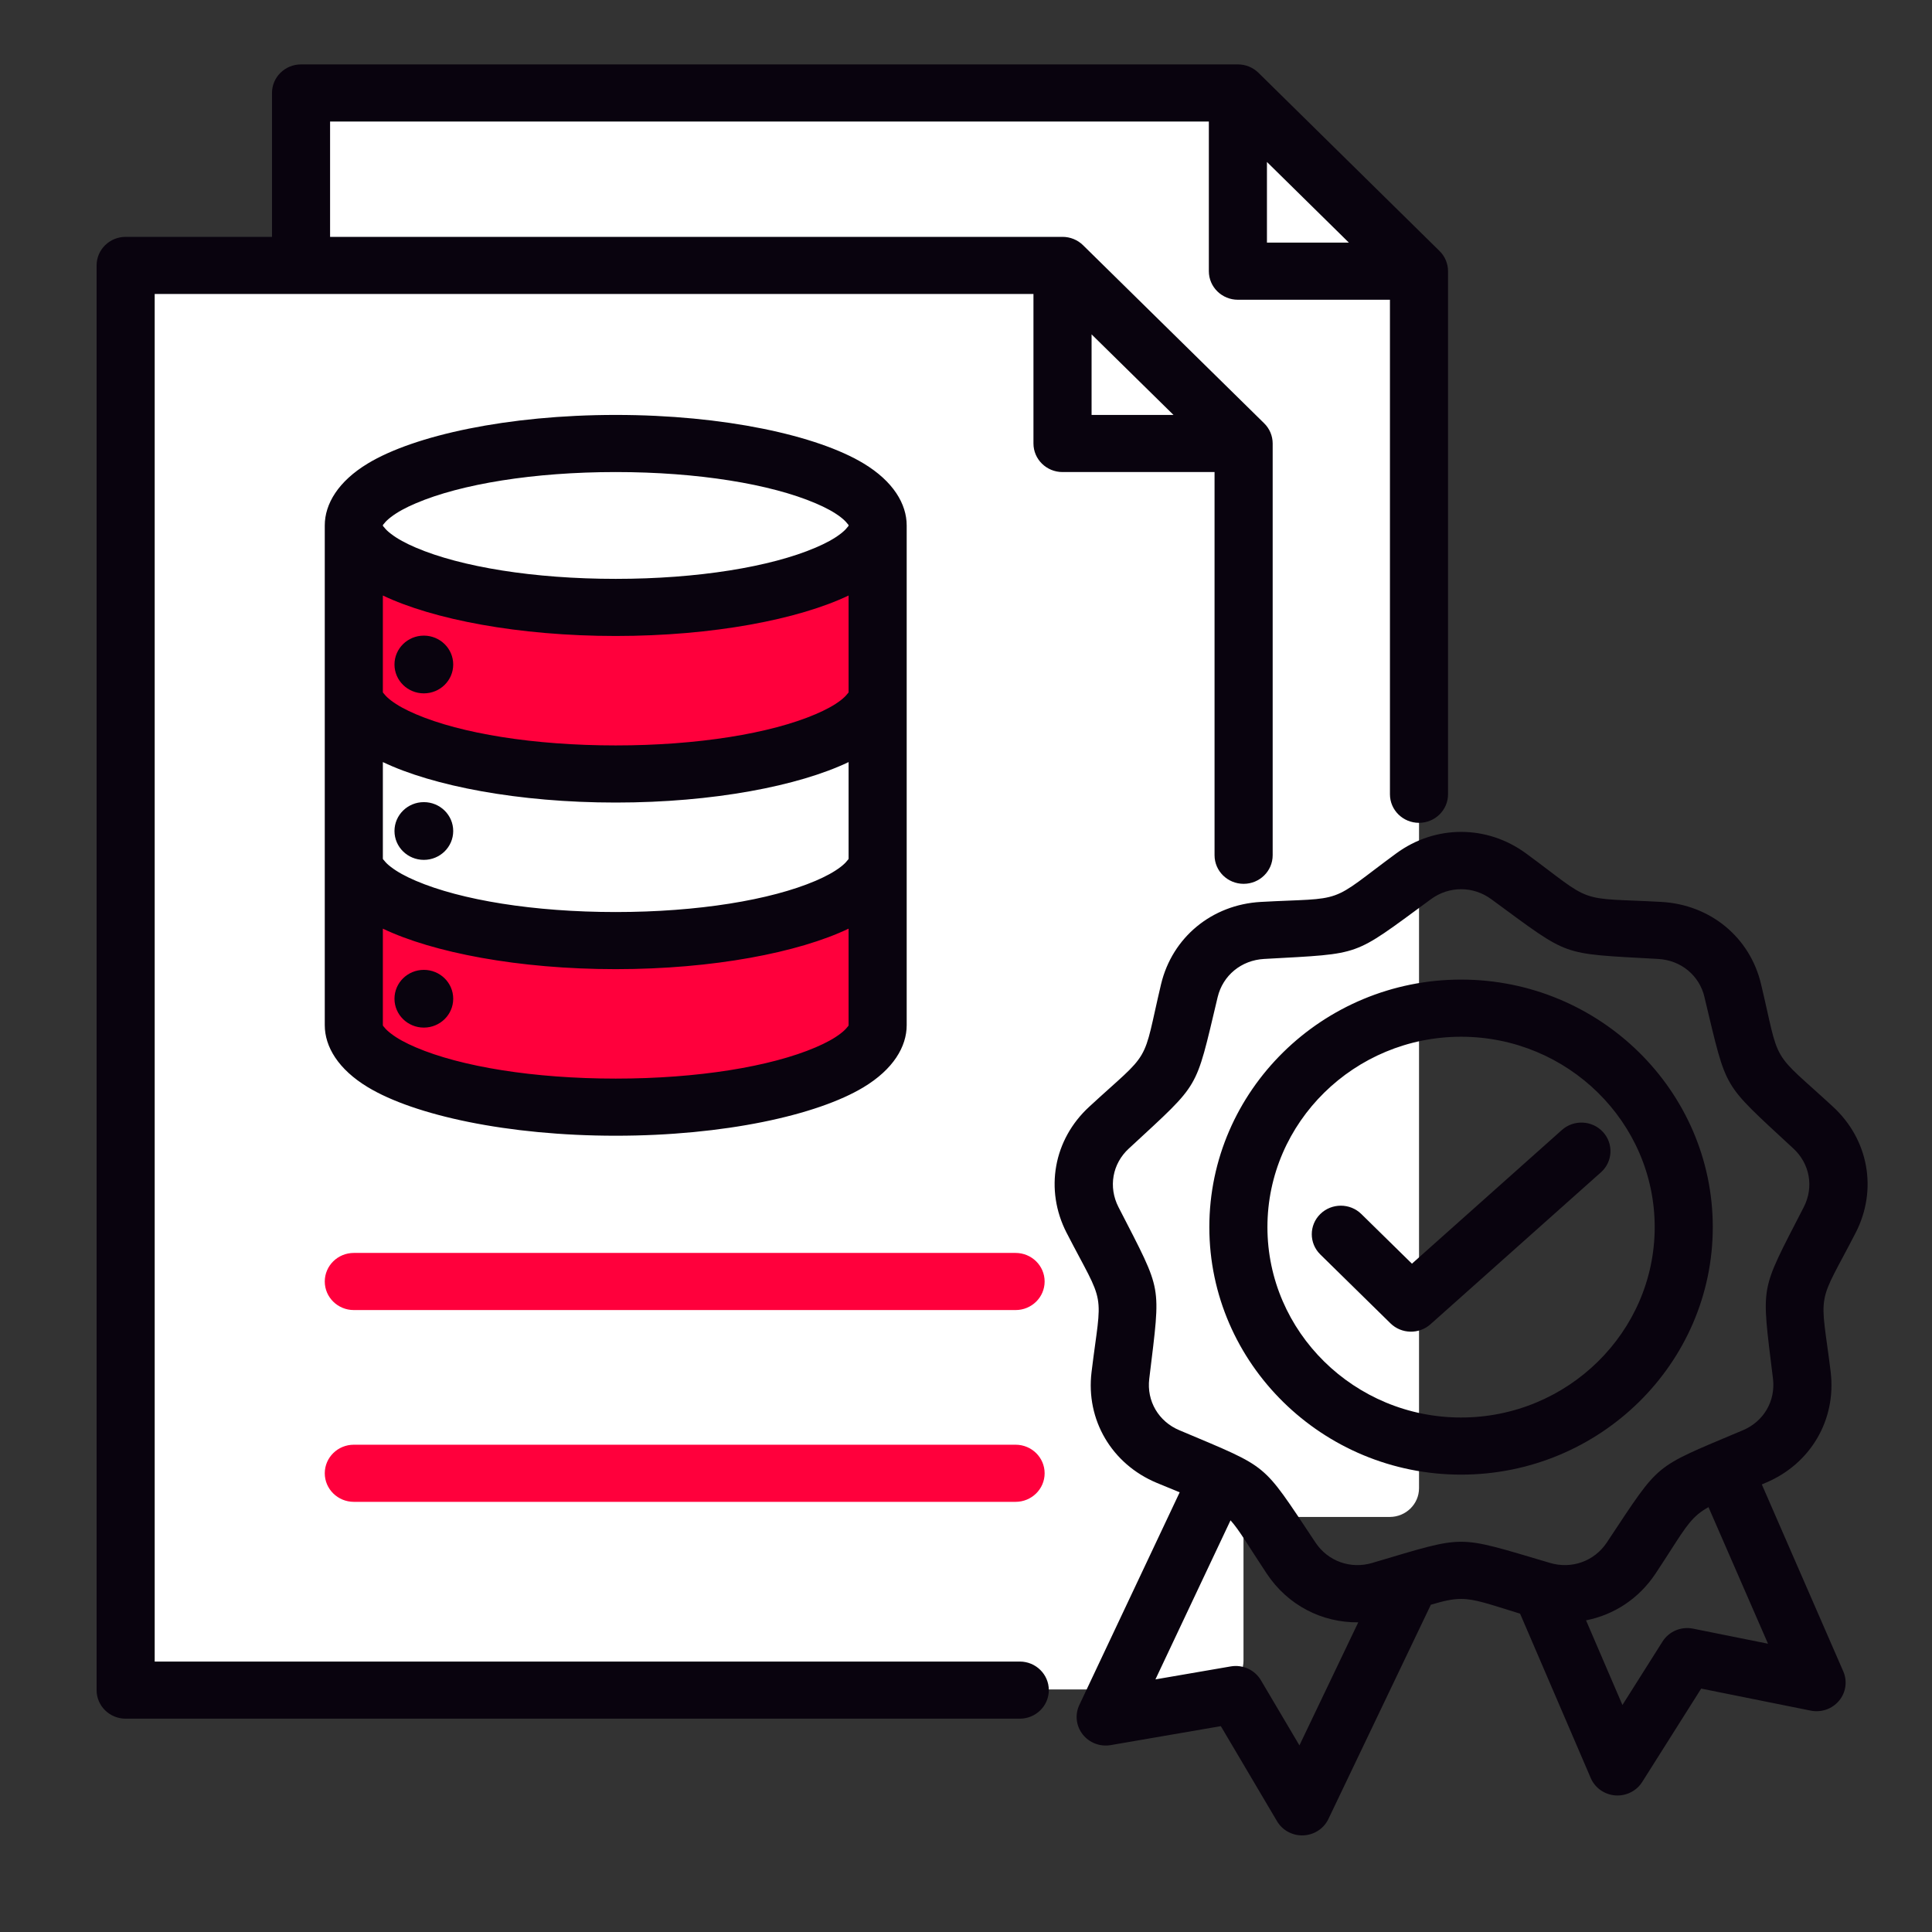
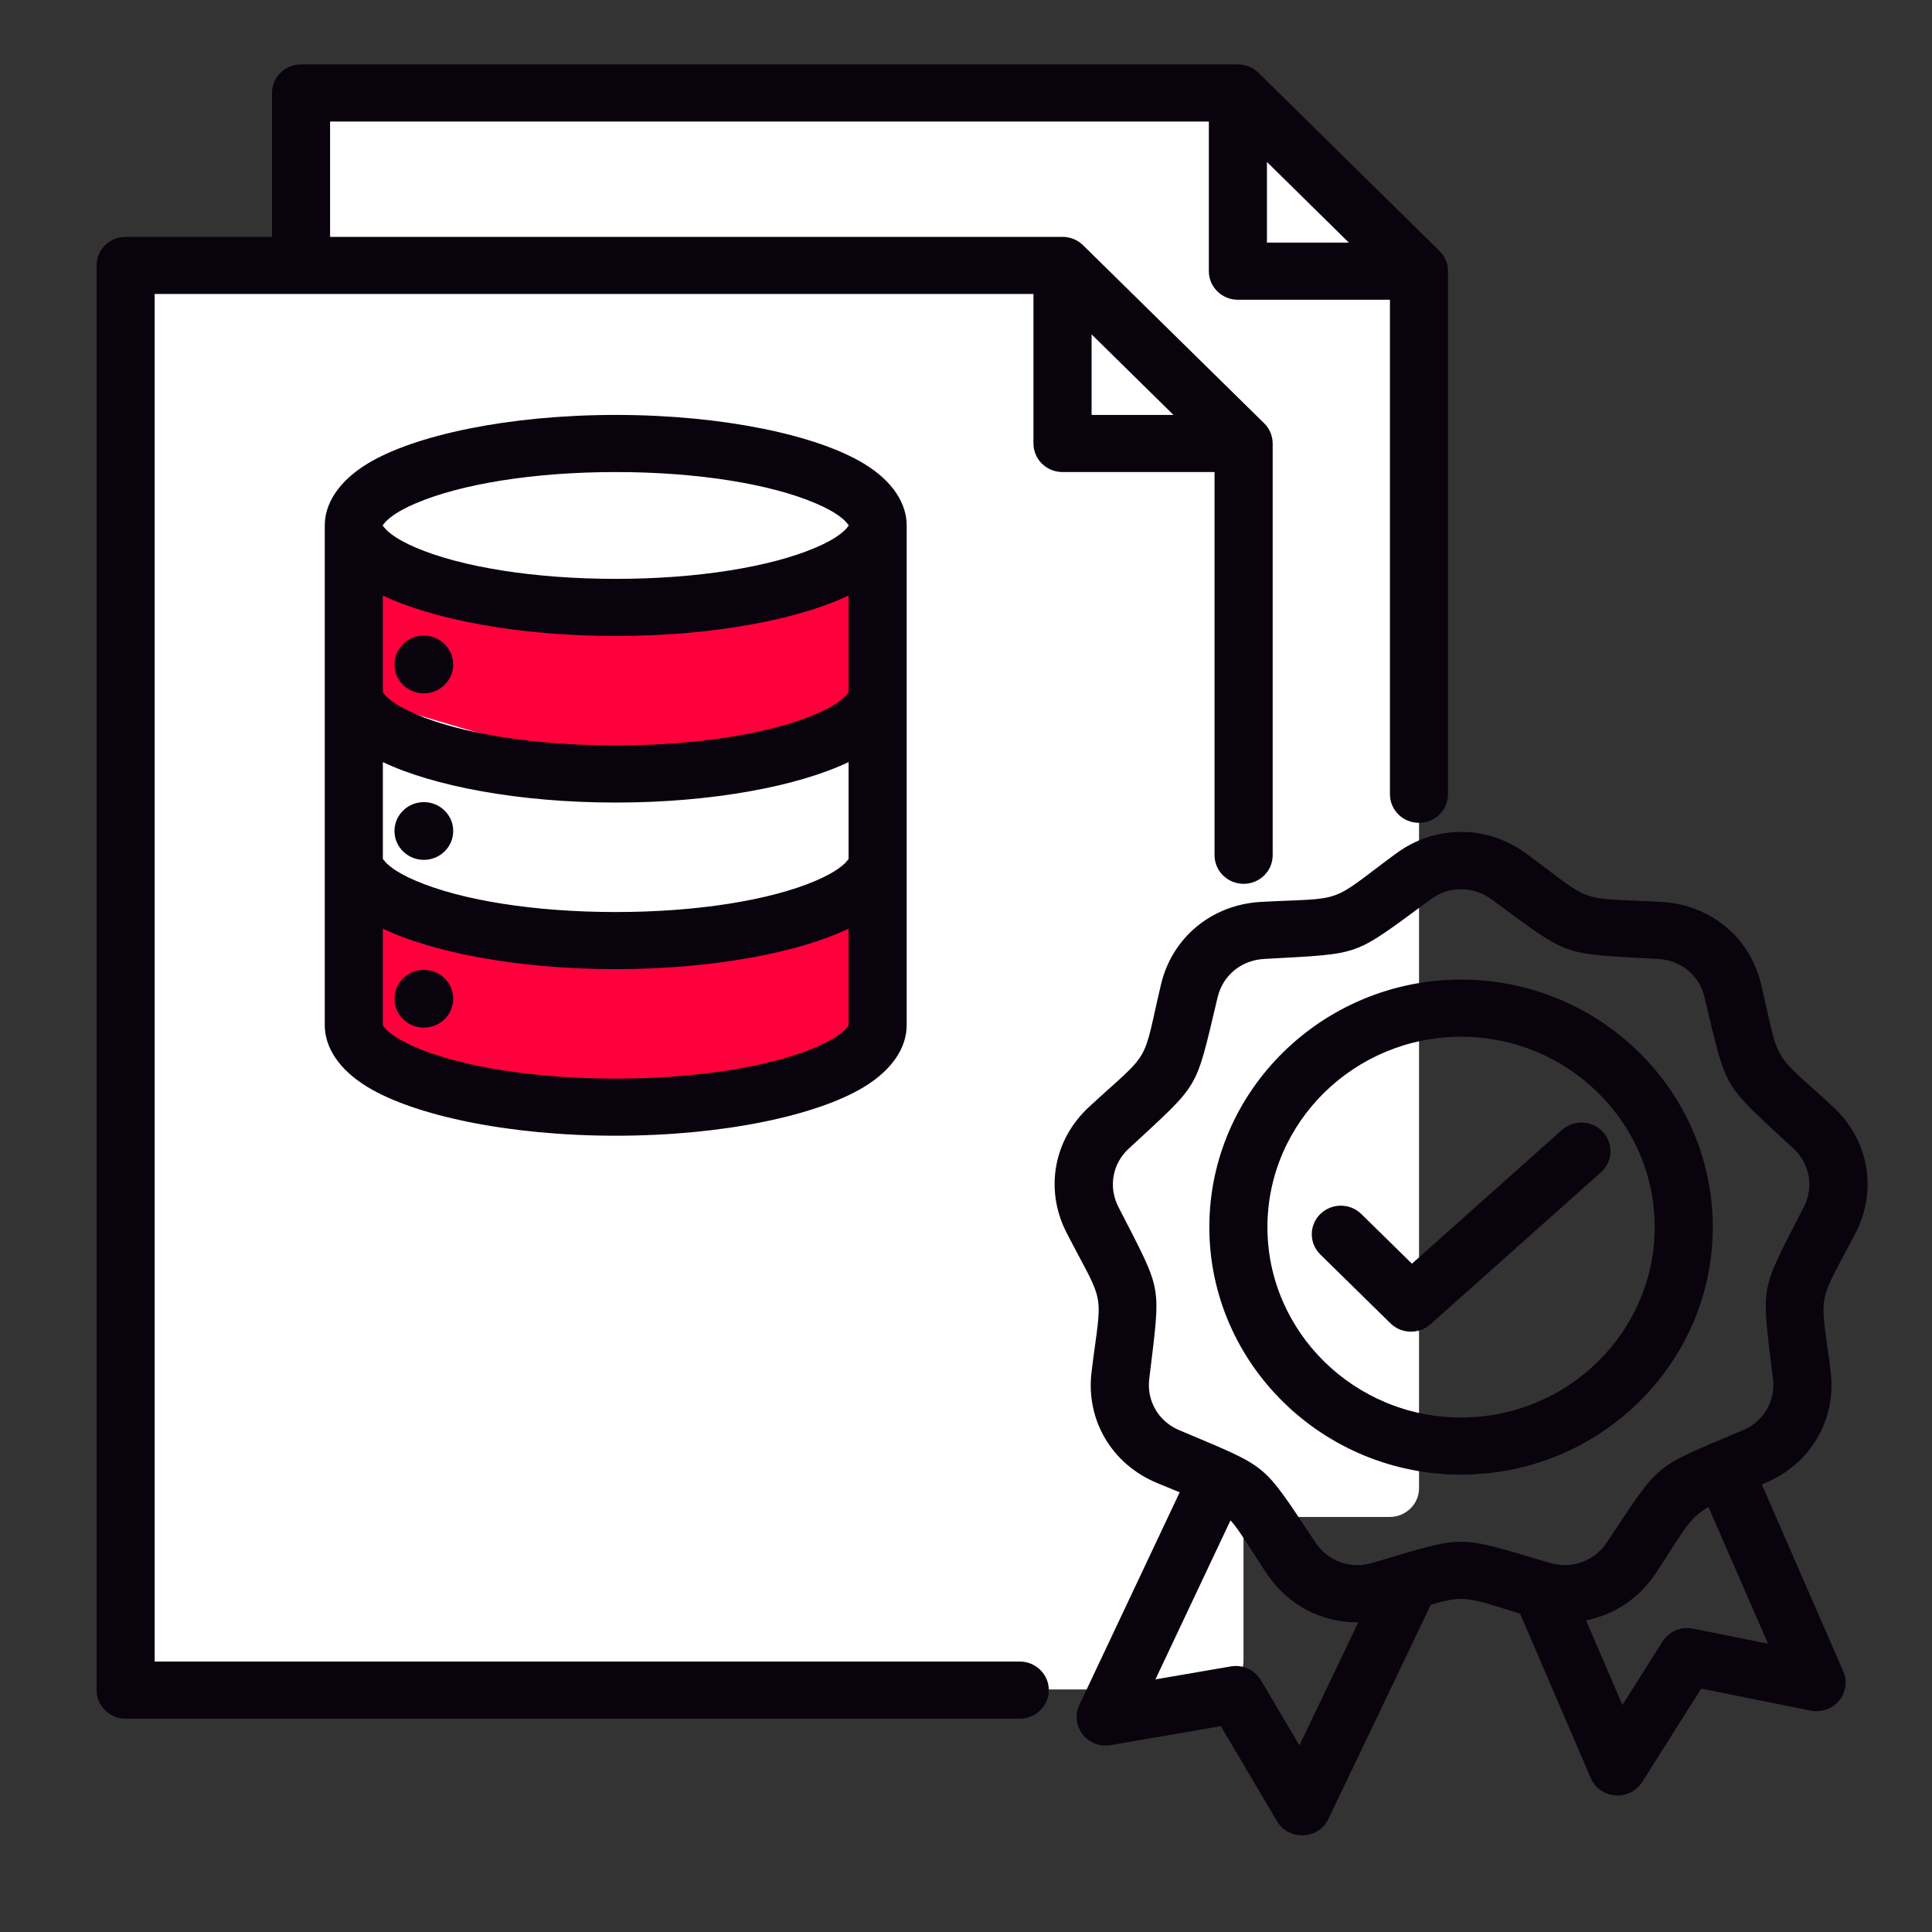
<svg xmlns="http://www.w3.org/2000/svg" width="60" height="60" viewBox="0 0 60 60" fill="none">
  <rect x="0" y="0" width="60" height="60" fill="#333333" stroke="none" />
  <path fill-rule="evenodd" clip-rule="evenodd" d="M10.219 2.814H38.06C38.311 2.814 38.526 2.902 38.704 3.075L43.804 8.089C43.98 8.265 44.069 8.476 44.069 8.723V46.219C44.069 46.708 43.661 47.11 43.16 47.11H10.219C9.72 47.11 9.312 46.708 9.312 46.219V3.708C9.312 3.216 9.72 2.814 10.219 2.814Z" fill="white" />
  <path fill-rule="evenodd" clip-rule="evenodd" d="M38.436 2.894C38.534 2.935 38.621 2.996 38.704 3.075L43.804 8.09C43.884 8.169 43.947 8.257 43.989 8.351H38.892C38.642 8.351 38.436 8.151 38.436 7.905V2.894Z" fill="white" />
  <path fill-rule="evenodd" clip-rule="evenodd" d="M4.77 8.174H32.611C32.862 8.174 33.077 8.259 33.253 8.435L38.352 13.45C38.528 13.623 38.618 13.834 38.618 14.08V51.576C38.618 52.069 38.209 52.467 37.711 52.467H4.77C4.269 52.467 3.86 52.069 3.86 51.576V9.066C3.86 8.573 4.269 8.174 4.77 8.174Z" fill="white" />
  <path fill-rule="evenodd" clip-rule="evenodd" d="M4.77 8.174H6.896V52.467H4.77C4.269 52.467 3.86 52.069 3.86 51.576V9.066C3.86 8.573 4.269 8.174 4.77 8.174Z" fill="white" />
  <path fill-rule="evenodd" clip-rule="evenodd" d="M32.988 8.25C33.083 8.295 33.173 8.356 33.253 8.435L38.353 13.45C38.433 13.529 38.496 13.617 38.541 13.711H33.441C33.19 13.711 32.988 13.508 32.988 13.265V8.25Z" fill="white" />
  <path fill-rule="evenodd" clip-rule="evenodd" d="M45.335 31.384C45.52 31.384 45.702 31.391 45.884 31.405C42.347 31.681 39.563 34.59 39.563 38.138C39.563 41.685 42.347 44.594 45.884 44.87C45.702 44.884 45.52 44.891 45.335 44.891C41.541 44.891 38.466 41.867 38.466 38.138C38.466 34.408 41.541 31.384 45.335 31.384Z" fill="white" />
-   <path fill-rule="evenodd" clip-rule="evenodd" d="M19.08 24.011C23.721 24.011 27.482 22.837 27.482 21.386V16.037C27.482 17.494 23.721 18.667 19.08 18.667C15.867 18.667 13.075 18.107 11.664 17.273C11.344 17.09 11.099 16.891 10.934 16.681C10.768 16.477 10.678 16.262 10.678 16.037V21.386C10.678 21.433 10.683 21.48 10.689 21.527C10.928 22.91 14.594 24.011 19.08 24.011Z" fill="#FF003C" />
+   <path fill-rule="evenodd" clip-rule="evenodd" d="M19.08 24.011C23.721 24.011 27.482 22.837 27.482 21.386V16.037C27.482 17.494 23.721 18.667 19.08 18.667C15.867 18.667 13.075 18.107 11.664 17.273C11.344 17.09 11.099 16.891 10.934 16.681C10.768 16.477 10.678 16.262 10.678 16.037V21.386C10.678 21.433 10.683 21.48 10.689 21.527Z" fill="#FF003C" />
  <path fill-rule="evenodd" clip-rule="evenodd" d="M19.08 29.36C14.439 29.36 10.678 28.181 10.678 26.73V32.074C10.678 33.525 14.439 34.703 19.08 34.703C23.721 34.703 27.482 33.525 27.482 32.074V26.73C27.482 28.181 23.721 29.36 19.08 29.36Z" fill="#FF003C" />
  <path fill-rule="evenodd" clip-rule="evenodd" d="M10.086 16.318C10.086 15.65 10.505 14.948 11.424 14.393C12.868 13.521 15.769 12.886 19.122 12.886C22.476 12.886 25.377 13.521 26.82 14.393C27.74 14.948 28.158 15.65 28.158 16.318V31.838C28.158 32.507 27.74 33.209 26.82 33.764C25.377 34.636 22.476 35.271 19.122 35.271C15.769 35.271 12.868 34.636 11.424 33.764C10.505 33.209 10.086 32.507 10.086 31.838V16.318ZM26.354 16.318C26.354 16.295 26.33 16.281 26.314 16.259C26.262 16.19 26.191 16.126 26.108 16.061C25.906 15.905 25.641 15.762 25.327 15.629C23.929 15.032 21.669 14.66 19.122 14.66C16.575 14.66 14.315 15.032 12.917 15.629C12.603 15.762 12.338 15.905 12.137 16.061C12.053 16.126 11.982 16.19 11.93 16.259C11.914 16.281 11.89 16.295 11.89 16.318C11.89 16.341 11.914 16.356 11.931 16.377C11.982 16.446 12.053 16.511 12.137 16.575C12.338 16.732 12.603 16.874 12.917 17.008C14.315 17.605 16.575 17.977 19.122 17.977C21.669 17.977 23.929 17.605 25.327 17.008C25.641 16.874 25.906 16.732 26.108 16.575C26.191 16.511 26.262 16.446 26.314 16.377C26.33 16.356 26.354 16.341 26.354 16.318ZM26.354 21.492V18.494C24.803 19.234 22.146 19.751 19.122 19.751C16.098 19.751 13.442 19.234 11.89 18.494V21.492C11.89 21.515 11.914 21.529 11.93 21.551C11.982 21.62 12.053 21.684 12.137 21.749C12.338 21.905 12.603 22.047 12.917 22.181C14.315 22.779 16.575 23.15 19.122 23.15C21.669 23.15 23.929 22.779 25.327 22.181C25.641 22.047 25.906 21.905 26.108 21.749C26.191 21.684 26.262 21.62 26.314 21.551C26.33 21.529 26.354 21.515 26.354 21.492ZM26.354 26.665V23.667C24.803 24.408 22.146 24.924 19.122 24.924C16.098 24.924 13.442 24.408 11.89 23.667V26.665C11.89 26.688 11.914 26.703 11.931 26.724C11.982 26.793 12.053 26.858 12.137 26.922C12.338 27.078 12.603 27.221 12.917 27.355C14.315 27.952 16.575 28.324 19.122 28.324C21.669 28.324 23.929 27.952 25.327 27.355C25.641 27.221 25.906 27.078 26.108 26.922C26.191 26.858 26.262 26.793 26.314 26.724C26.33 26.703 26.354 26.688 26.354 26.665ZM11.89 28.84V31.838C11.89 31.861 11.914 31.876 11.93 31.898C11.982 31.966 12.053 32.031 12.137 32.095C12.338 32.252 12.603 32.394 12.917 32.528C14.315 33.125 16.575 33.497 19.122 33.497C21.669 33.497 23.929 33.125 25.327 32.528C25.641 32.394 25.906 32.252 26.108 32.095C26.191 32.031 26.262 31.966 26.314 31.898C26.33 31.876 26.354 31.861 26.354 31.838V28.84C24.803 29.581 22.146 30.098 19.122 30.098C16.098 30.098 13.442 29.581 11.89 28.84ZM13.163 19.74C13.666 19.74 14.075 20.142 14.075 20.637C14.075 21.132 13.666 21.533 13.163 21.533C12.659 21.533 12.251 21.132 12.251 20.637C12.251 20.142 12.659 19.74 13.163 19.74ZM13.163 24.911C13.666 24.911 14.075 25.312 14.075 25.808C14.075 26.303 13.666 26.704 13.163 26.704C12.659 26.704 12.251 26.303 12.251 25.808C12.251 25.312 12.659 24.911 13.163 24.911ZM13.163 30.12C13.666 30.12 14.075 30.521 14.075 31.017C14.075 31.512 13.666 31.913 13.163 31.913C12.659 31.913 12.251 31.512 12.251 31.017C12.251 30.521 12.659 30.12 13.163 30.12ZM32.095 9.13H4.804V51.601H31.67C32.168 51.601 32.572 51.999 32.572 52.488C32.572 52.978 32.168 53.375 31.67 53.375H3.902C3.404 53.375 3 52.978 3 52.488V8.243C3 7.753 3.404 7.356 3.902 7.356H8.447V2.887C8.447 2.397 8.85 2 9.349 2H38.444C38.683 2 38.913 2.094 39.082 2.26L44.706 7.795C44.875 7.961 44.97 8.187 44.97 8.422V24.667C44.97 25.157 44.566 25.554 44.068 25.554C43.57 25.554 43.166 25.157 43.166 24.667V9.309H38.444C37.946 9.309 37.542 8.912 37.542 8.422V3.774H10.251V7.356H32.997C33.237 7.356 33.466 7.449 33.635 7.615L39.26 13.146C39.429 13.312 39.524 13.537 39.524 13.773V26.561C39.524 27.051 39.12 27.448 38.622 27.448C38.124 27.448 37.719 27.051 37.719 26.561V14.66H32.997C32.499 14.66 32.095 14.263 32.095 13.773V9.13ZM36.444 12.886L33.9 10.384V12.886H36.444ZM41.891 7.535C41.114 6.77 40.124 5.795 39.346 5.03V7.535H41.891ZM36.636 46.345C36.429 46.261 36.193 46.165 35.922 46.051C34.524 45.466 33.718 44.095 33.899 42.611C34.053 41.34 34.179 40.828 34.093 40.347C34.007 39.865 33.711 39.427 33.124 38.285L33.123 38.284C32.439 36.948 32.717 35.39 33.828 34.37C34.776 33.494 35.206 33.181 35.454 32.757C35.702 32.334 35.762 31.811 36.058 30.564C36.406 29.109 37.638 28.094 39.157 28.01C40.456 27.938 40.991 27.97 41.458 27.803C41.925 27.636 42.313 27.273 43.356 26.507C44.574 25.611 46.179 25.611 47.397 26.507C48.44 27.273 48.828 27.636 49.295 27.803C49.763 27.97 50.297 27.938 51.596 28.01C53.116 28.094 54.348 29.109 54.691 30.564C54.989 31.81 55.05 32.333 55.298 32.757C55.547 33.18 55.977 33.494 56.925 34.37C58.032 35.389 58.315 36.948 57.63 38.284L57.629 38.285C57.042 39.427 56.745 39.866 56.659 40.347C56.572 40.828 56.698 41.34 56.854 42.61L56.854 42.613C57.03 44.097 56.229 45.466 54.831 46.051C54.791 46.068 54.753 46.084 54.715 46.1L57.245 51.907C57.377 52.211 57.327 52.561 57.114 52.817C56.902 53.073 56.563 53.191 56.234 53.125L52.832 52.441L51 55.341C50.822 55.623 50.499 55.783 50.163 55.758C49.827 55.732 49.533 55.524 49.402 55.219L47.208 50.114C46.25 49.82 45.815 49.656 45.375 49.656C45.102 49.656 44.831 49.719 44.436 49.837L41.255 56.49C41.113 56.789 40.813 56.985 40.478 56.999C40.143 57.014 39.827 56.844 39.659 56.559L37.914 53.607L34.494 54.196C34.163 54.253 33.827 54.124 33.623 53.862C33.418 53.6 33.378 53.248 33.52 52.949L36.636 46.345ZM53.059 46.806C52.939 46.872 52.835 46.94 52.74 47.019C52.359 47.334 52.121 47.805 51.409 48.877L51.408 48.878C50.894 49.65 50.118 50.153 49.256 50.321C49.746 51.461 50.386 52.95 50.386 52.95L51.631 50.98C51.83 50.664 52.208 50.505 52.578 50.579L54.907 51.047L53.059 46.806ZM42.182 50.383C41.054 50.396 39.993 49.851 39.345 48.878C38.765 48.006 38.499 47.531 38.215 47.215L35.883 52.155L38.223 51.752C38.595 51.688 38.968 51.859 39.158 52.18L40.355 54.204L42.182 50.383ZM46.316 27.927C45.75 27.511 45.003 27.511 44.437 27.927C43.157 28.868 42.648 29.265 42.075 29.47C41.502 29.675 40.853 29.693 39.258 29.781C38.551 29.82 37.977 30.291 37.815 30.968C37.452 32.498 37.322 33.123 37.017 33.643C36.713 34.163 36.227 34.587 35.063 35.664L35.06 35.666C34.543 36.14 34.417 36.864 34.734 37.485C35.455 38.887 35.764 39.449 35.87 40.039C35.975 40.63 35.88 41.262 35.691 42.821C35.607 43.51 35.98 44.148 36.63 44.419L36.633 44.42C38.101 45.039 38.705 45.274 39.172 45.66C39.639 46.046 39.98 46.591 40.855 47.907C41.241 48.486 41.943 48.739 42.621 48.537L42.622 48.536C44.15 48.083 44.765 47.881 45.375 47.881C45.985 47.881 46.602 48.083 48.131 48.536L48.133 48.537C48.809 48.739 49.513 48.486 49.899 47.907C50.772 46.591 51.112 46.046 51.58 45.66C52.047 45.274 52.652 45.039 54.121 44.42L54.124 44.419C54.774 44.147 55.144 43.51 55.062 42.82C54.871 41.261 54.776 40.629 54.882 40.039C54.988 39.448 55.298 38.886 56.019 37.485C56.337 36.864 56.206 36.139 55.692 35.665L55.69 35.664C54.527 34.587 54.041 34.163 53.736 33.644C53.431 33.124 53.3 32.498 52.934 30.969L52.934 30.965C52.775 30.29 52.201 29.82 51.495 29.781C49.901 29.693 49.252 29.675 48.678 29.47C48.105 29.265 47.596 28.868 46.316 27.927ZM45.375 45.796C41.07 45.796 37.557 42.342 37.557 38.109C37.557 33.877 41.07 30.422 45.375 30.422C49.684 30.422 53.192 33.877 53.192 38.109C53.192 42.342 49.684 45.796 45.375 45.796ZM45.375 44.022C48.689 44.022 51.388 41.365 51.388 38.109C51.388 34.853 48.689 32.197 45.375 32.197C42.064 32.197 39.361 34.853 39.361 38.109C39.361 41.365 42.064 44.022 45.375 44.022ZM41.003 38.958C40.651 38.612 40.65 38.05 41.002 37.704C41.354 37.357 41.926 37.357 42.278 37.703L43.849 39.245L48.507 35.092C48.876 34.764 49.447 34.791 49.781 35.154C50.115 35.516 50.088 36.078 49.719 36.407L44.425 41.126C44.069 41.444 43.522 41.431 43.182 41.097L41.003 38.958Z" fill="#09030E" />
-   <path d="M10.086 39.798C10.086 40.288 10.49 40.685 10.988 40.685H31.54C32.038 40.685 32.442 40.288 32.442 39.798C32.442 39.309 32.038 38.911 31.54 38.911H10.988C10.49 38.911 10.086 39.309 10.086 39.798Z" fill="#FF003C" />
-   <path d="M10.086 45.754C10.086 46.243 10.49 46.641 10.988 46.641H31.54C32.038 46.641 32.442 46.243 32.442 45.754C32.442 45.264 32.038 44.867 31.54 44.867H10.988C10.49 44.867 10.086 45.264 10.086 45.754Z" fill="#FF003C" />
</svg>